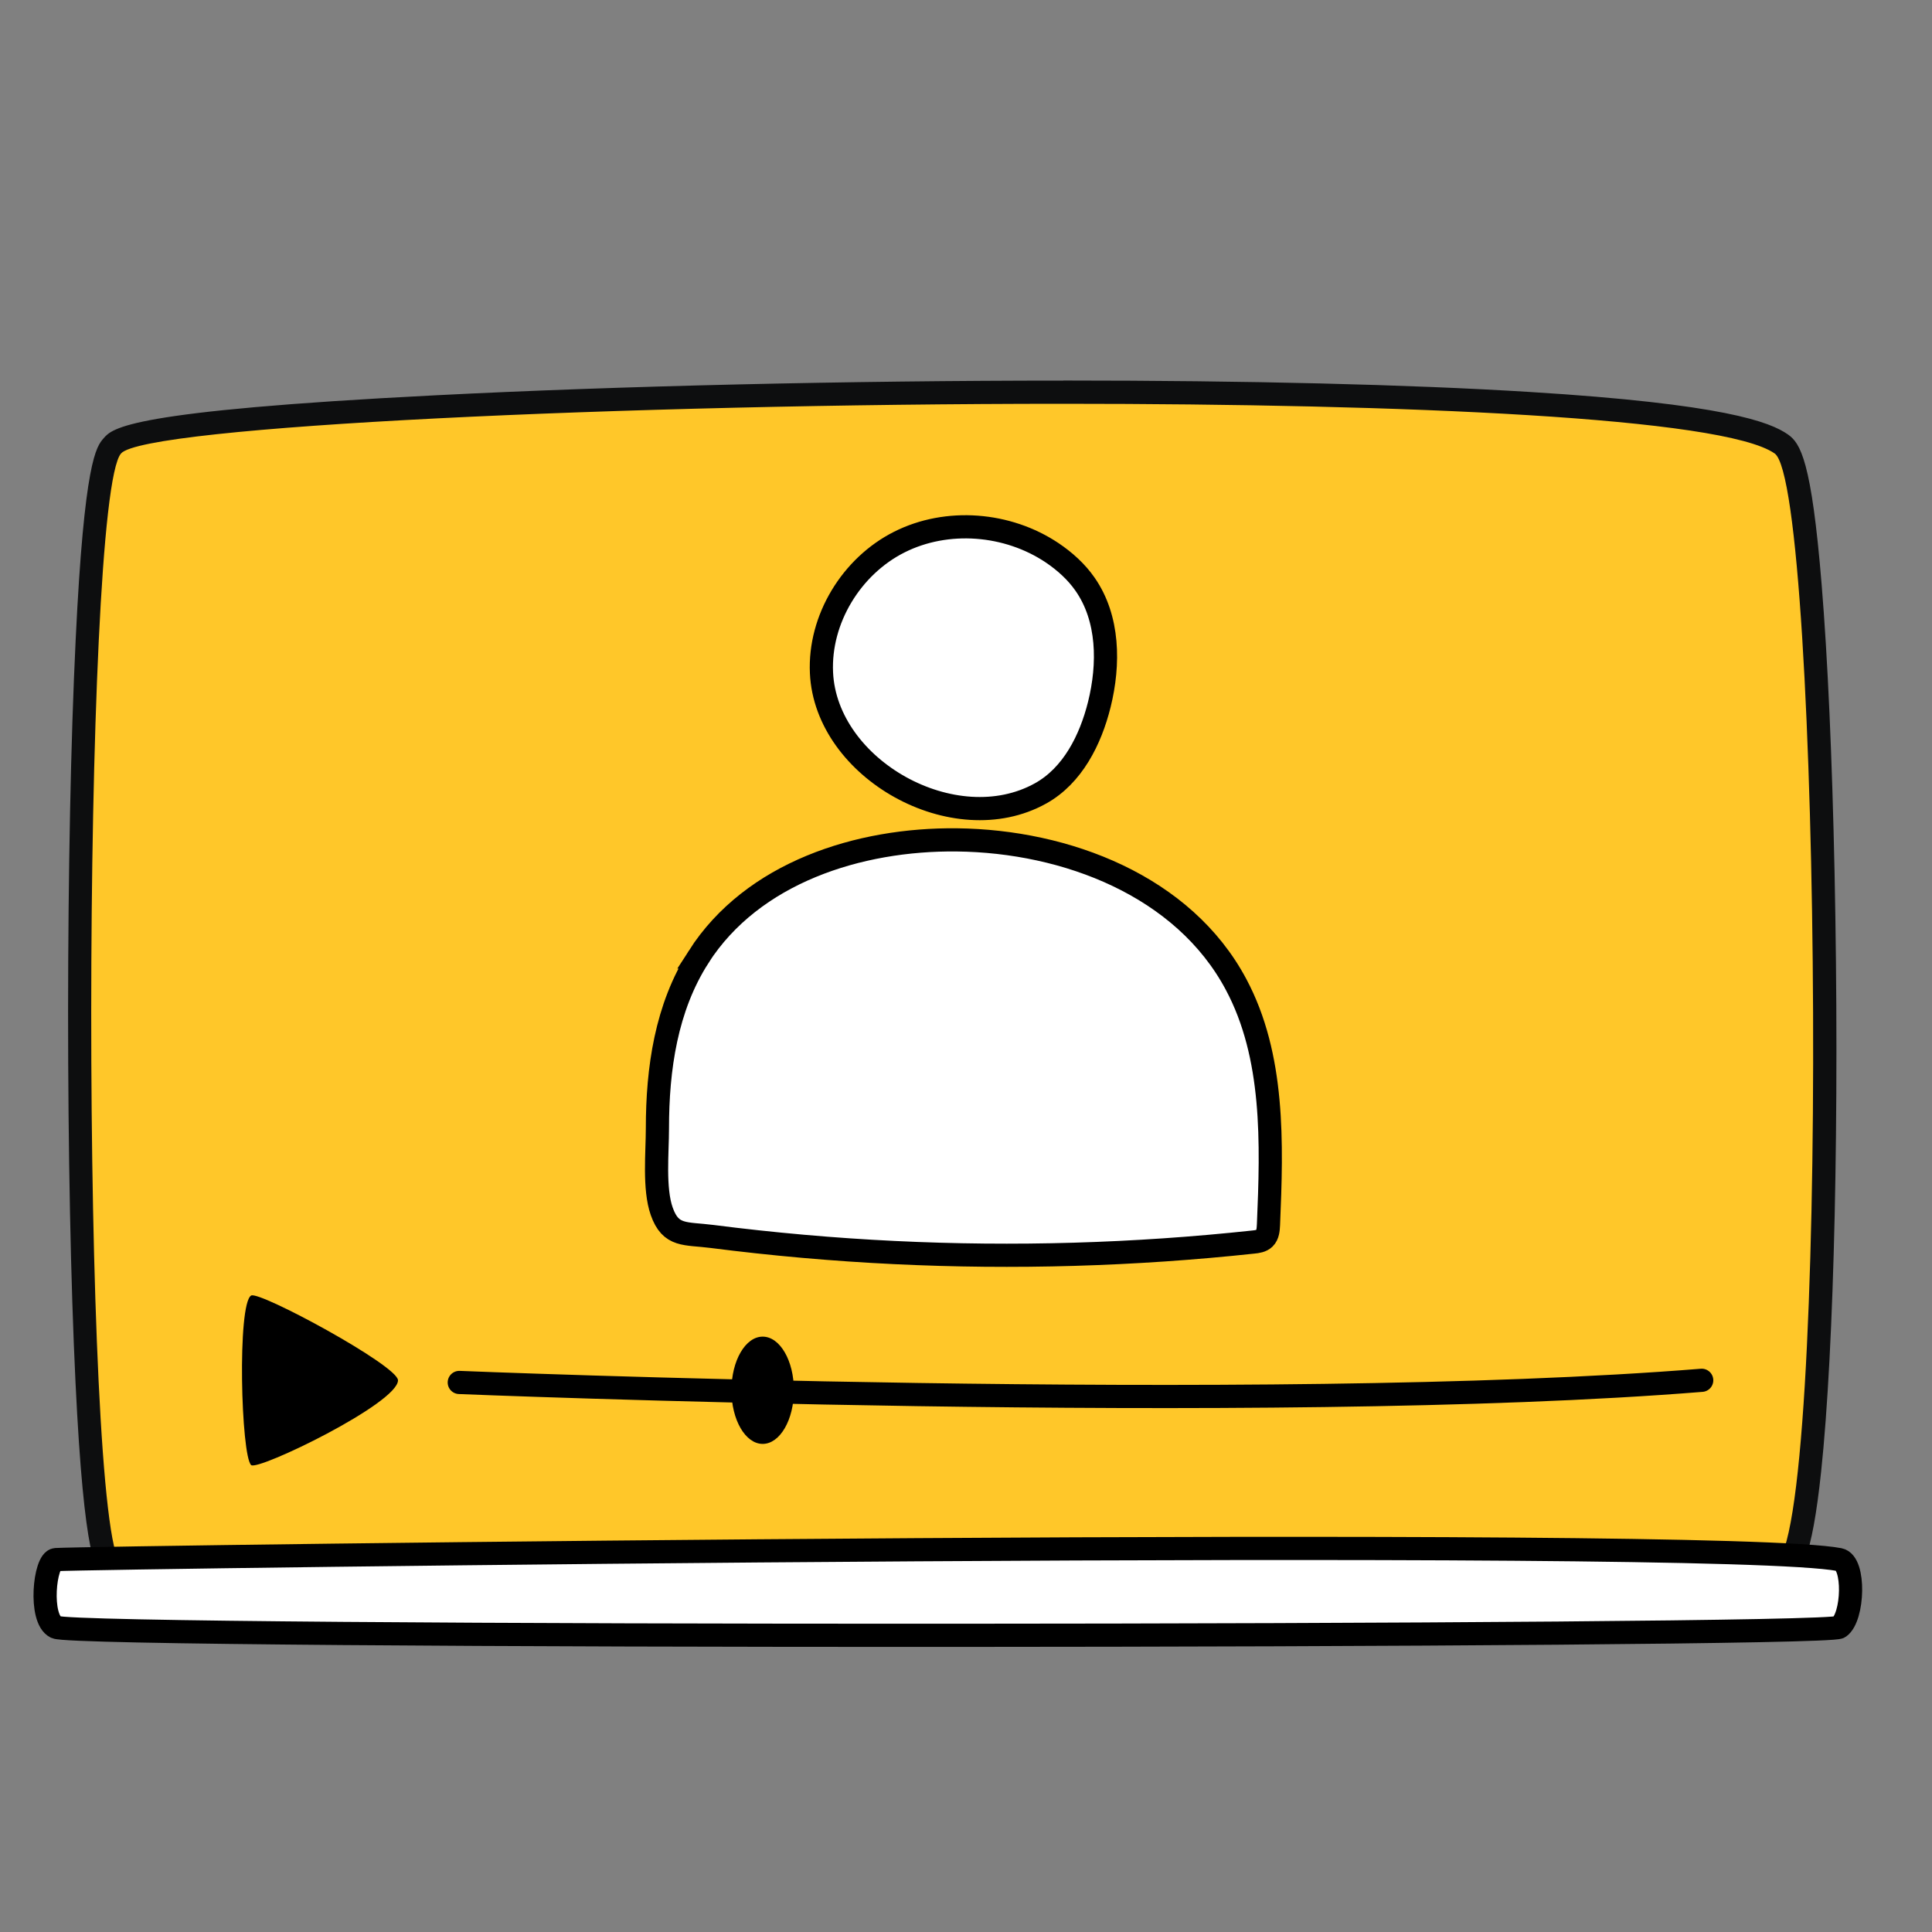
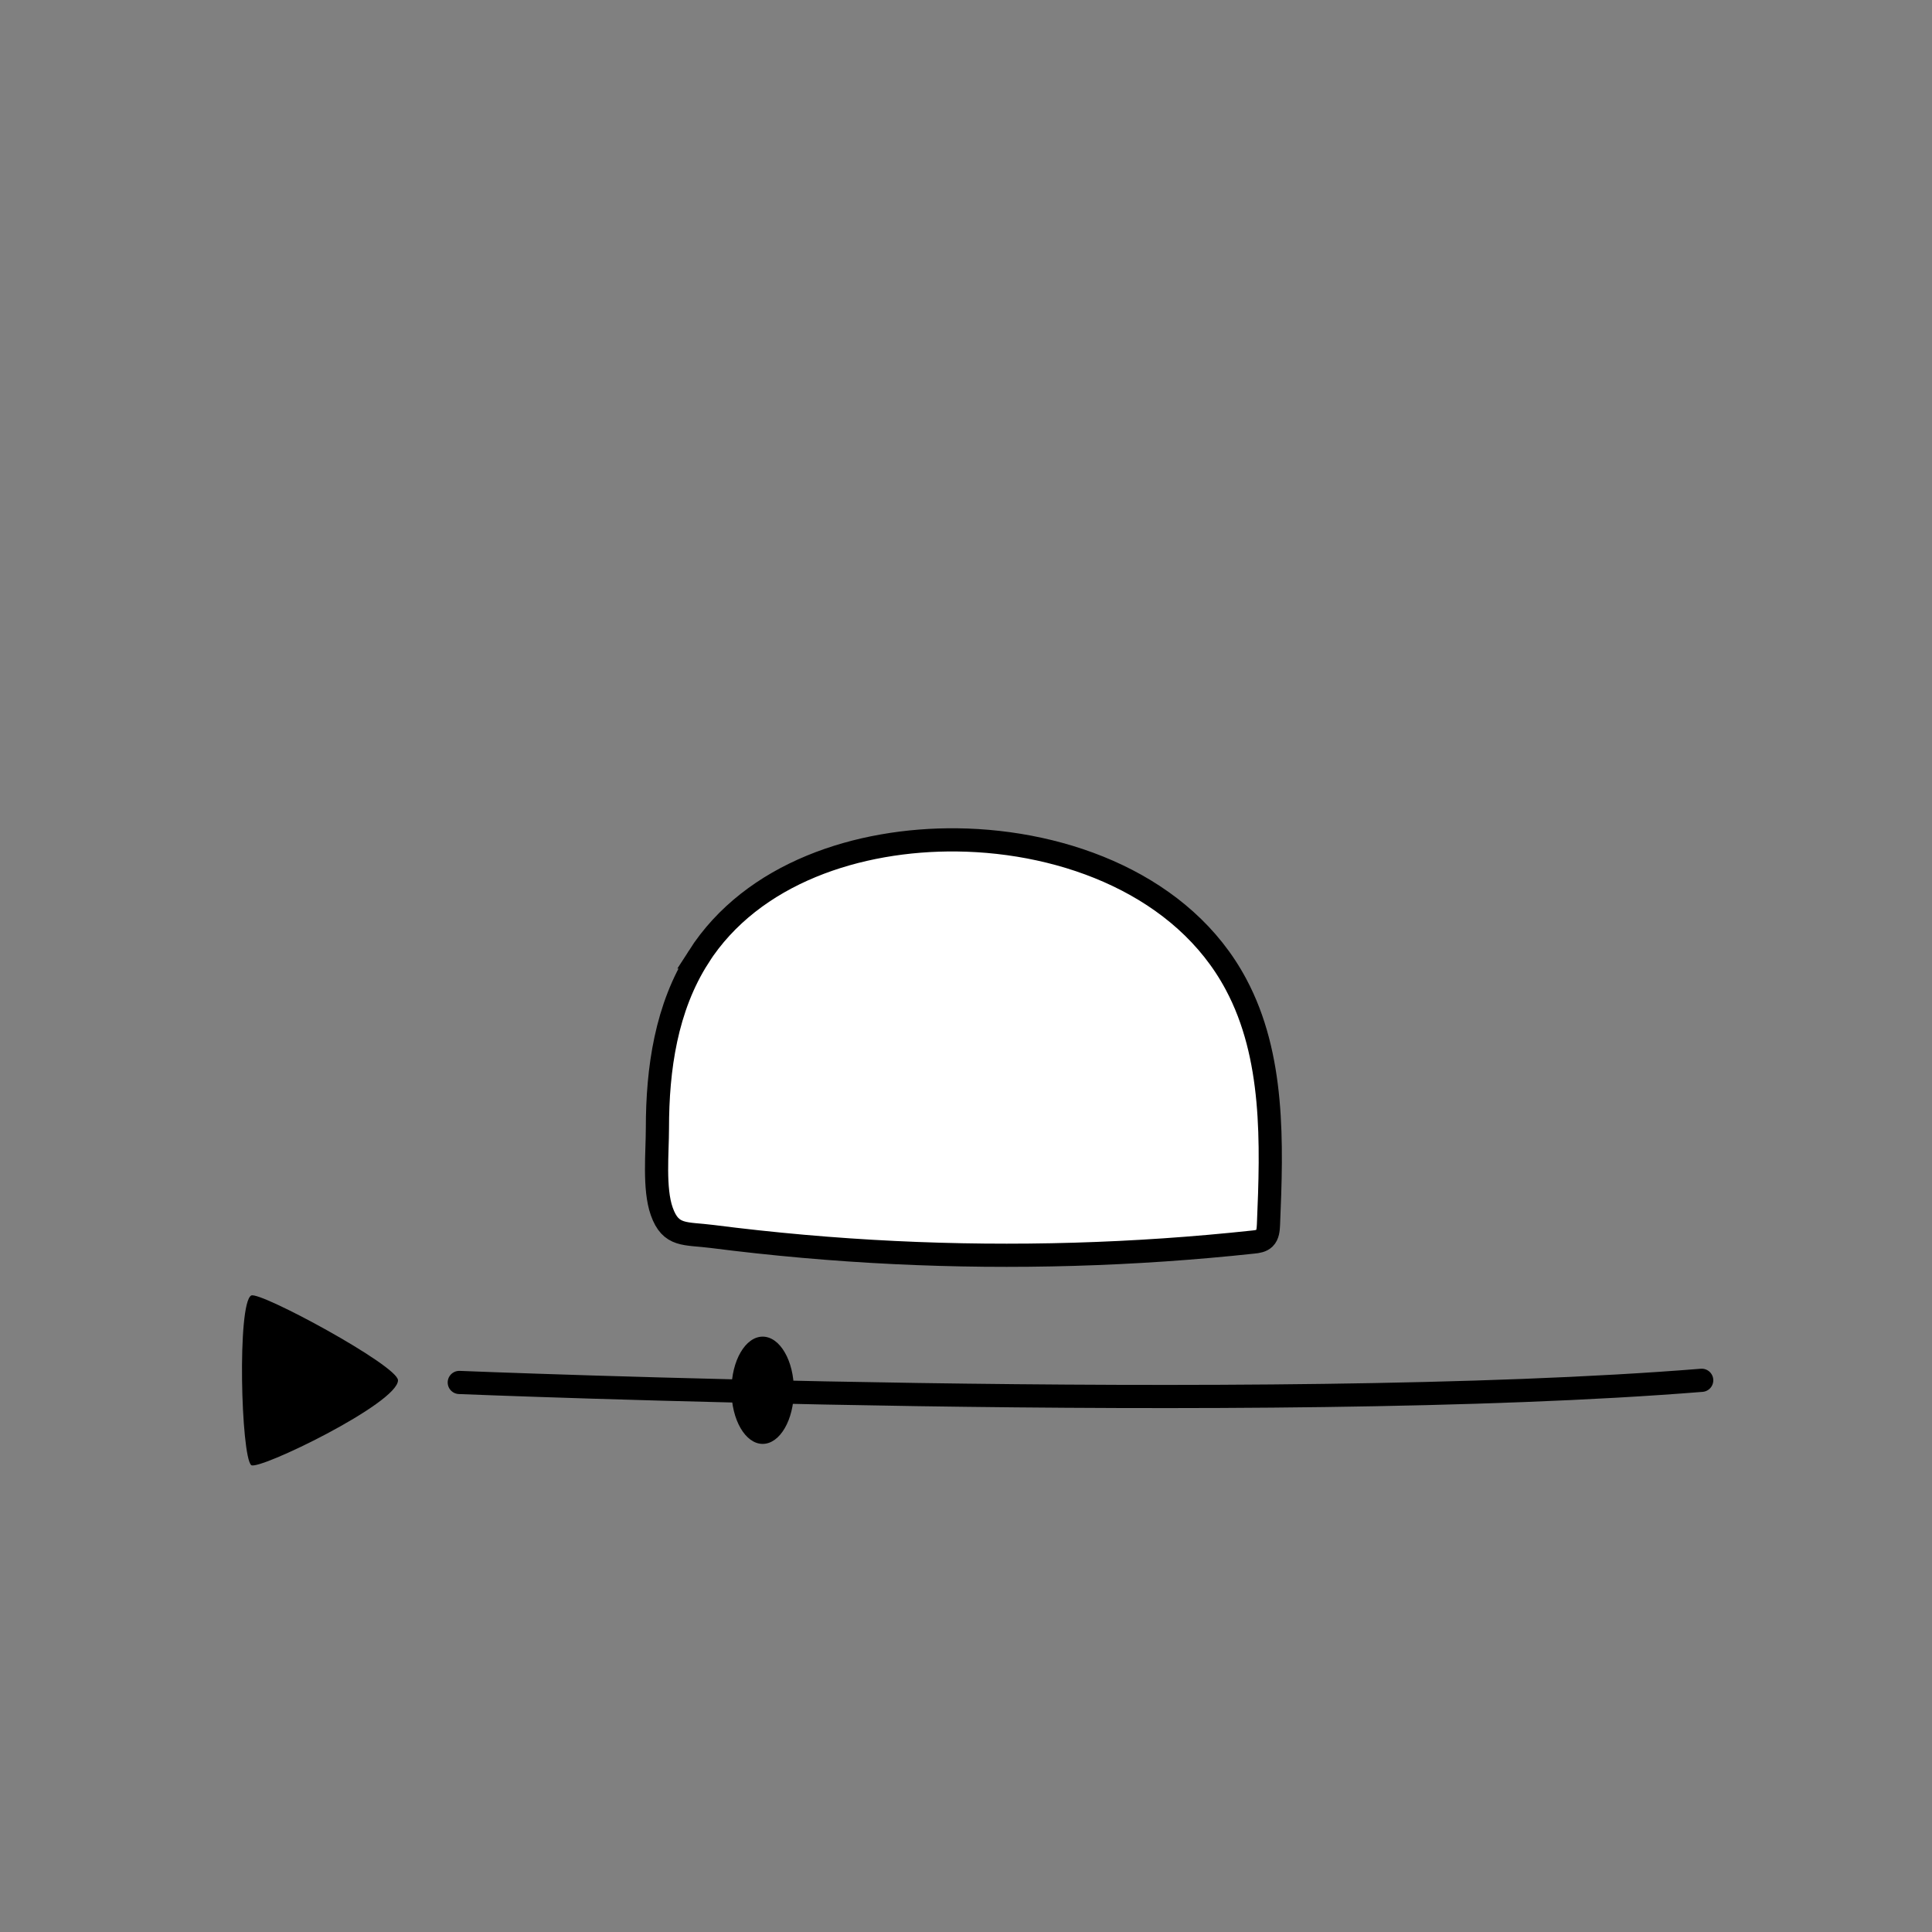
<svg xmlns="http://www.w3.org/2000/svg" id="Layer_1" data-name="Layer 1" viewBox="0 0 250 250">
  <rect x="0" y="0" width="250" height="250" fill="#808080" stroke="none" />
  <defs>
    <style>      .cls-1 {        fill: #ffc729;      }      .cls-2 {        fill: #0d0e0f;      }      .cls-3 {        fill: #fff;        stroke-miterlimit: 10;      }      .cls-3, .cls-4 {        stroke: #000;        stroke-width: 3px;      }      .cls-4 {        fill: none;        stroke-linecap: round;        stroke-linejoin: round;      }    </style>
  </defs>
  <g>
-     <path class="cls-1" d="m95.16,207.6c-76.23,0-79.46-3.07-80.53-4.08-4.03-3.82-4.33-56.53-4.32-72.59,0-11.42.22-68.61,4.22-73.23.73-.84,2.66-3.06,41.91-5.05,23.74-1.2,53.32-1.89,81.14-1.89,31.13,0,84.6.87,92.93,6.7.83.58,2.36,1.66,3.72,18.31.78,9.57,1.36,22.39,1.66,37.09.65,31.06-.03,61.45-1.73,77.43-1.22,11.46-2.67,12.99-3.93,13.52-4.62,1.95-80,3.78-135.07,3.78Z" />
-     <path class="cls-2" d="m137.58,52.25c44.4,0,85.43,1.78,92.06,6.43,6.04,4.23,7.22,140.7,0,143.75-3.97,1.68-75.24,3.66-134.49,3.66-41.24,0-76.65-.96-79.49-3.66-5.17-4.9-5.11-137.86,0-143.75,3.06-3.53,65.24-6.43,121.92-6.43m.02-3v3-3c-27.87,0-57.47.69-81.23,1.9-39.89,2.02-41.81,4.24-42.97,5.57-.93,1.08-2.5,2.88-3.61,26.08-.63,12.99-.97,30.09-.98,48.13,0,18.07.34,35.1.96,47.95,1.12,23.16,2.69,24.65,3.83,25.73,1.54,1.46,4.73,4.49,81.56,4.49,27.68,0,60.59-.45,88.05-1.2,44.08-1.21,46.73-2.33,47.6-2.7,2.22-.94,3.65-3.56,4.84-14.74,1.71-16.04,2.39-46.51,1.74-77.63-.31-14.73-.88-27.59-1.67-37.19-1.31-16.05-2.75-18.29-4.36-19.42-2.31-1.62-8.28-3.95-33.4-5.5-15.66-.97-36.53-1.48-60.37-1.48h0Z" />
-   </g>
-   <path class="cls-3" d="m238,210.56c-1.91,1.32-227.69,1.48-230.77,0-2.22-1.06-1.46-8.66,0-8.75,5.23-.31,214.75-3.09,230.77,0,2.07.4,1.83,7.48,0,8.75Z" />
+     </g>
  <g>
-     <path class="cls-3" d="m106.3,87.06c-.32-6.93,3.87-13.79,10.06-16.91,6.19-3.12,14.04-2.48,19.8,1.39,1.63,1.1,3.12,2.44,4.24,4.05,3.09,4.42,3.15,10.35,1.85,15.58-1.14,4.58-3.46,9.19-7.59,11.49-11.15,6.21-27.79-3.13-28.36-15.6Z" />
    <path class="cls-3" d="m90.39,123.83c6.98-10.91,20.73-15.29,33.44-15.15,14.14.16,29.32,5.95,36.11,18.69,4.97,9.3,4.65,20.51,4.2,31.11-.03.63-.08,1.32-.52,1.75-.37.36-.92.44-1.43.49-15.42,1.66-30.96,2.11-46.44,1.36-7.89-.38-15.76-1.08-23.59-2.08-3.51-.45-5.36.06-6.53-3.25-1.04-2.95-.56-7.62-.56-10.75,0-7.69,1.13-15.62,5.33-22.17Z" />
  </g>
  <g>
    <path d="m51.5,178.61c0-1.89-17.93-11.59-19-10.97-1.83,1.06-1.31,20.76,0,21.94.86.78,19-7.99,19-10.97Z" />
    <path class="cls-4" d="m59.43,178.89s104.44,4.27,160.77-.28" />
    <ellipse cx="98.69" cy="179.9" rx="4.04" ry="6.94" />
  </g>
</svg>